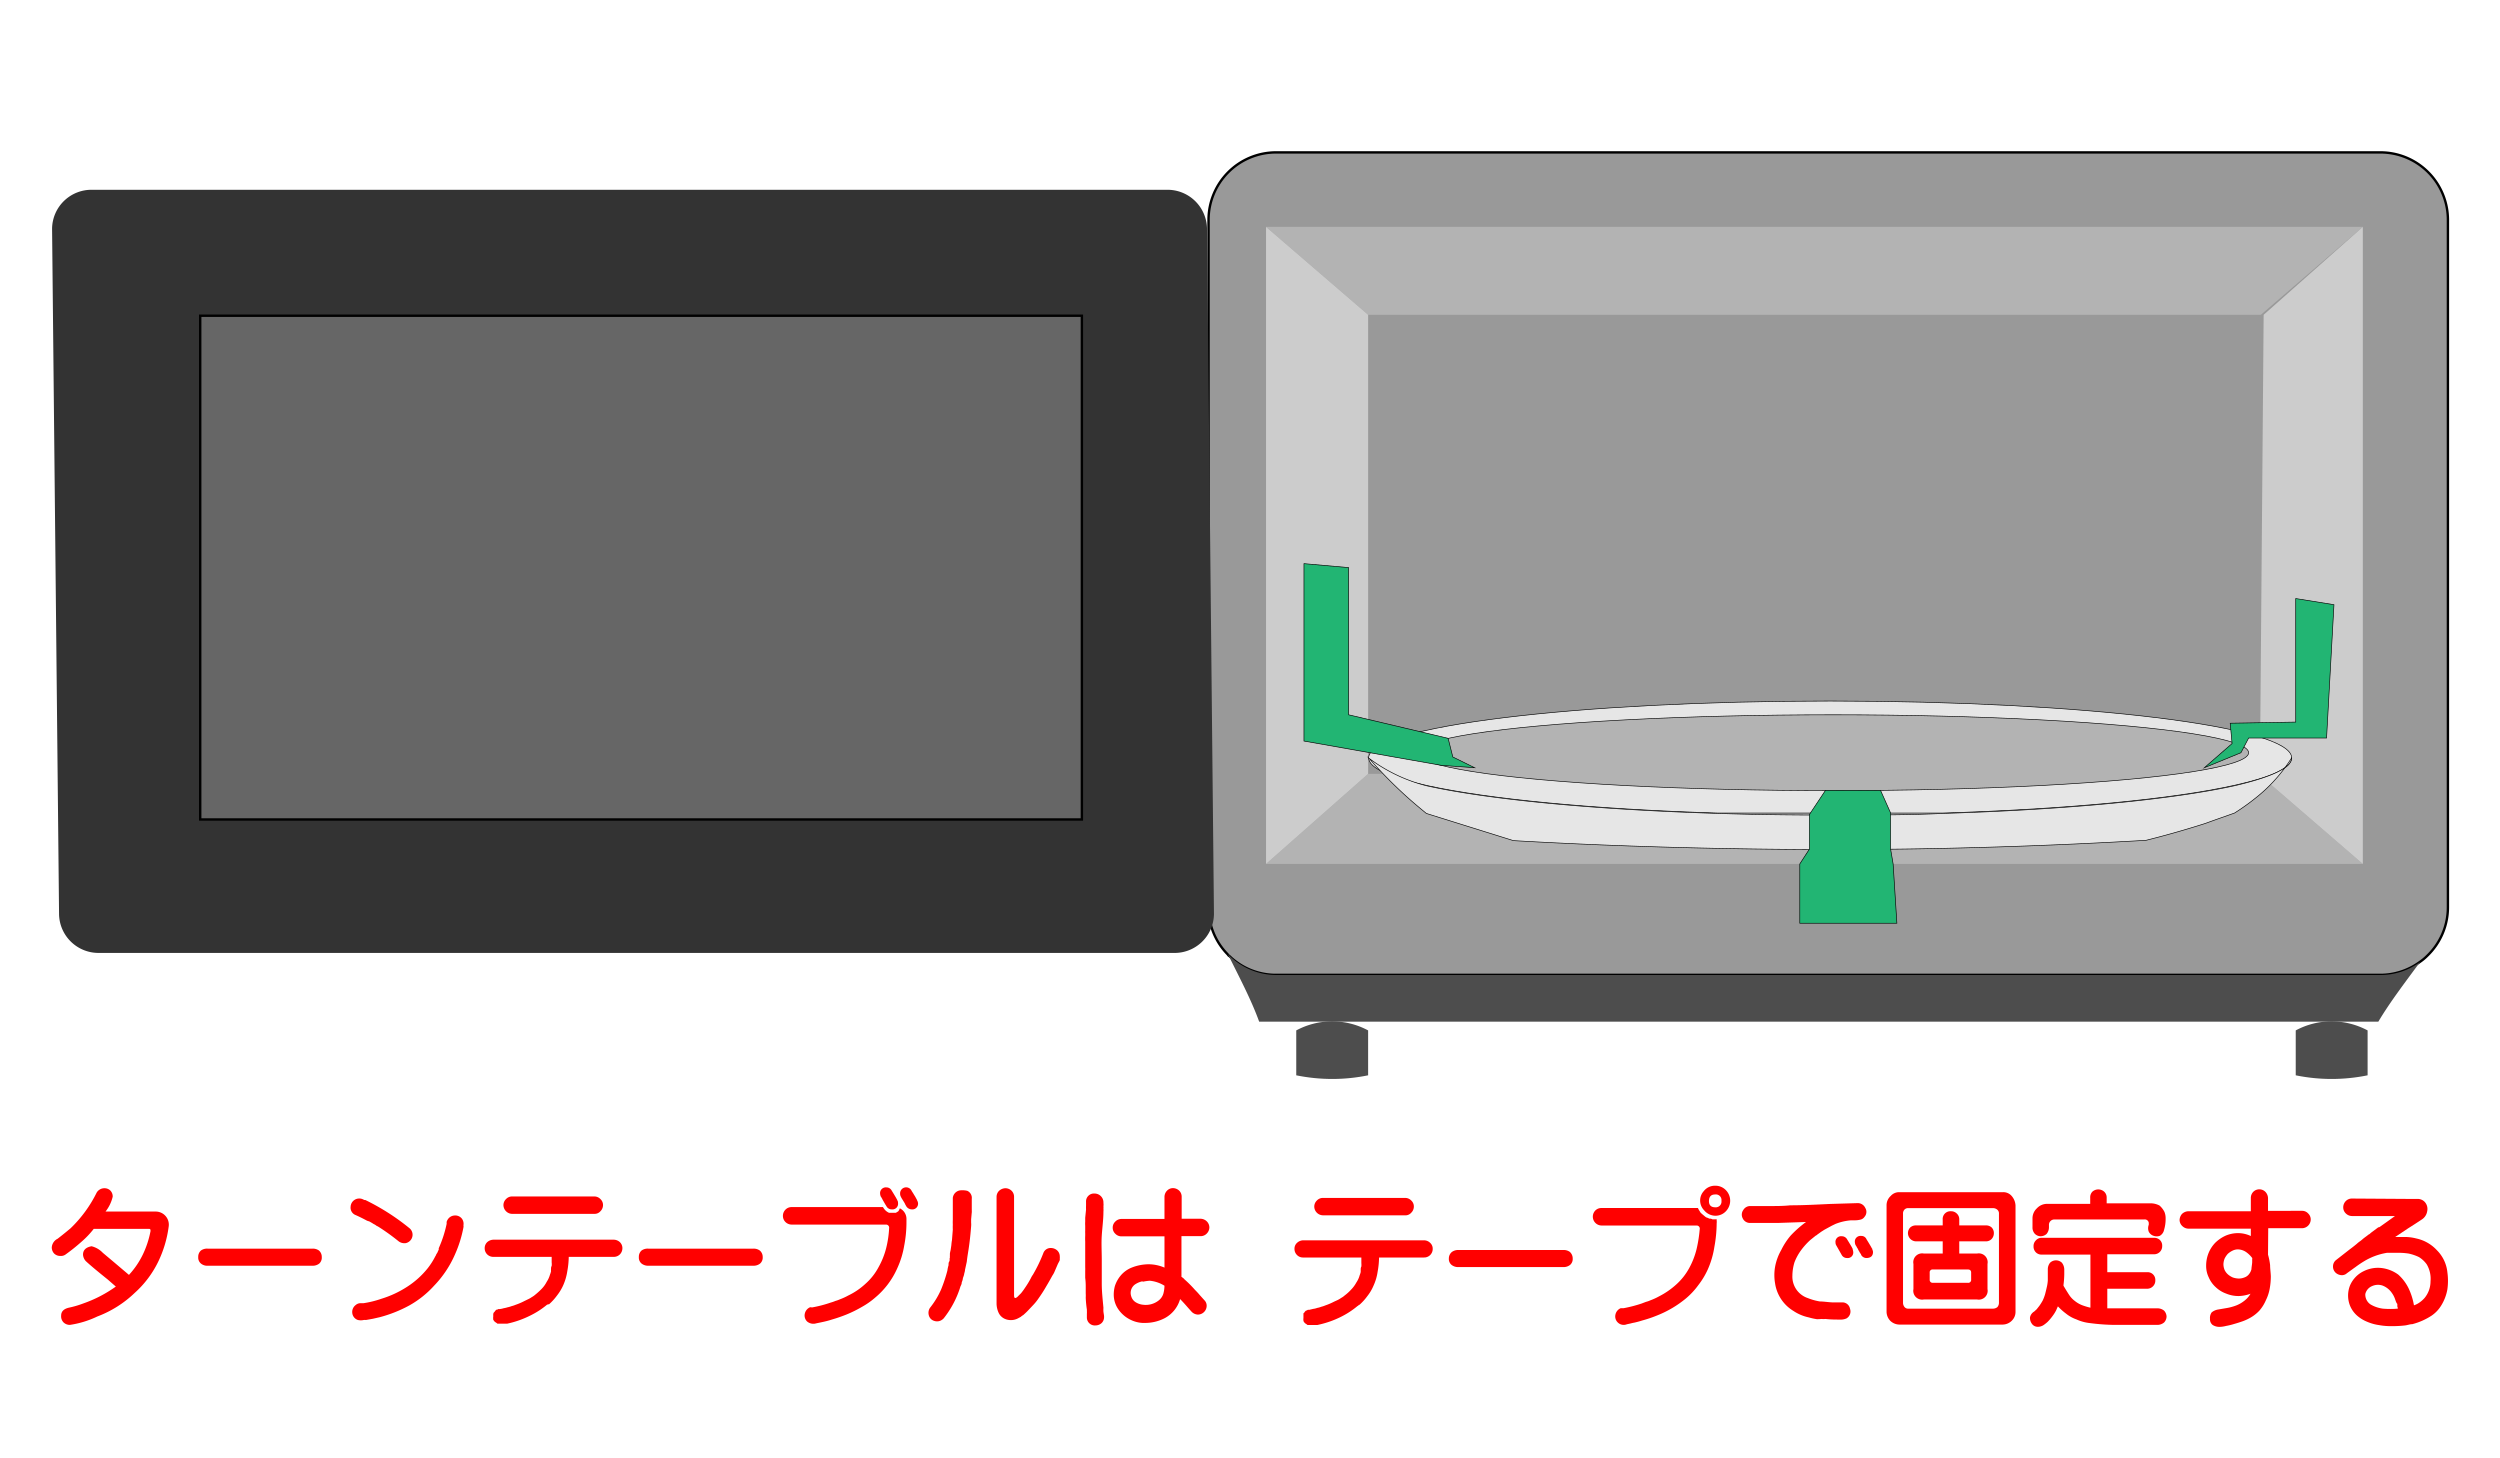
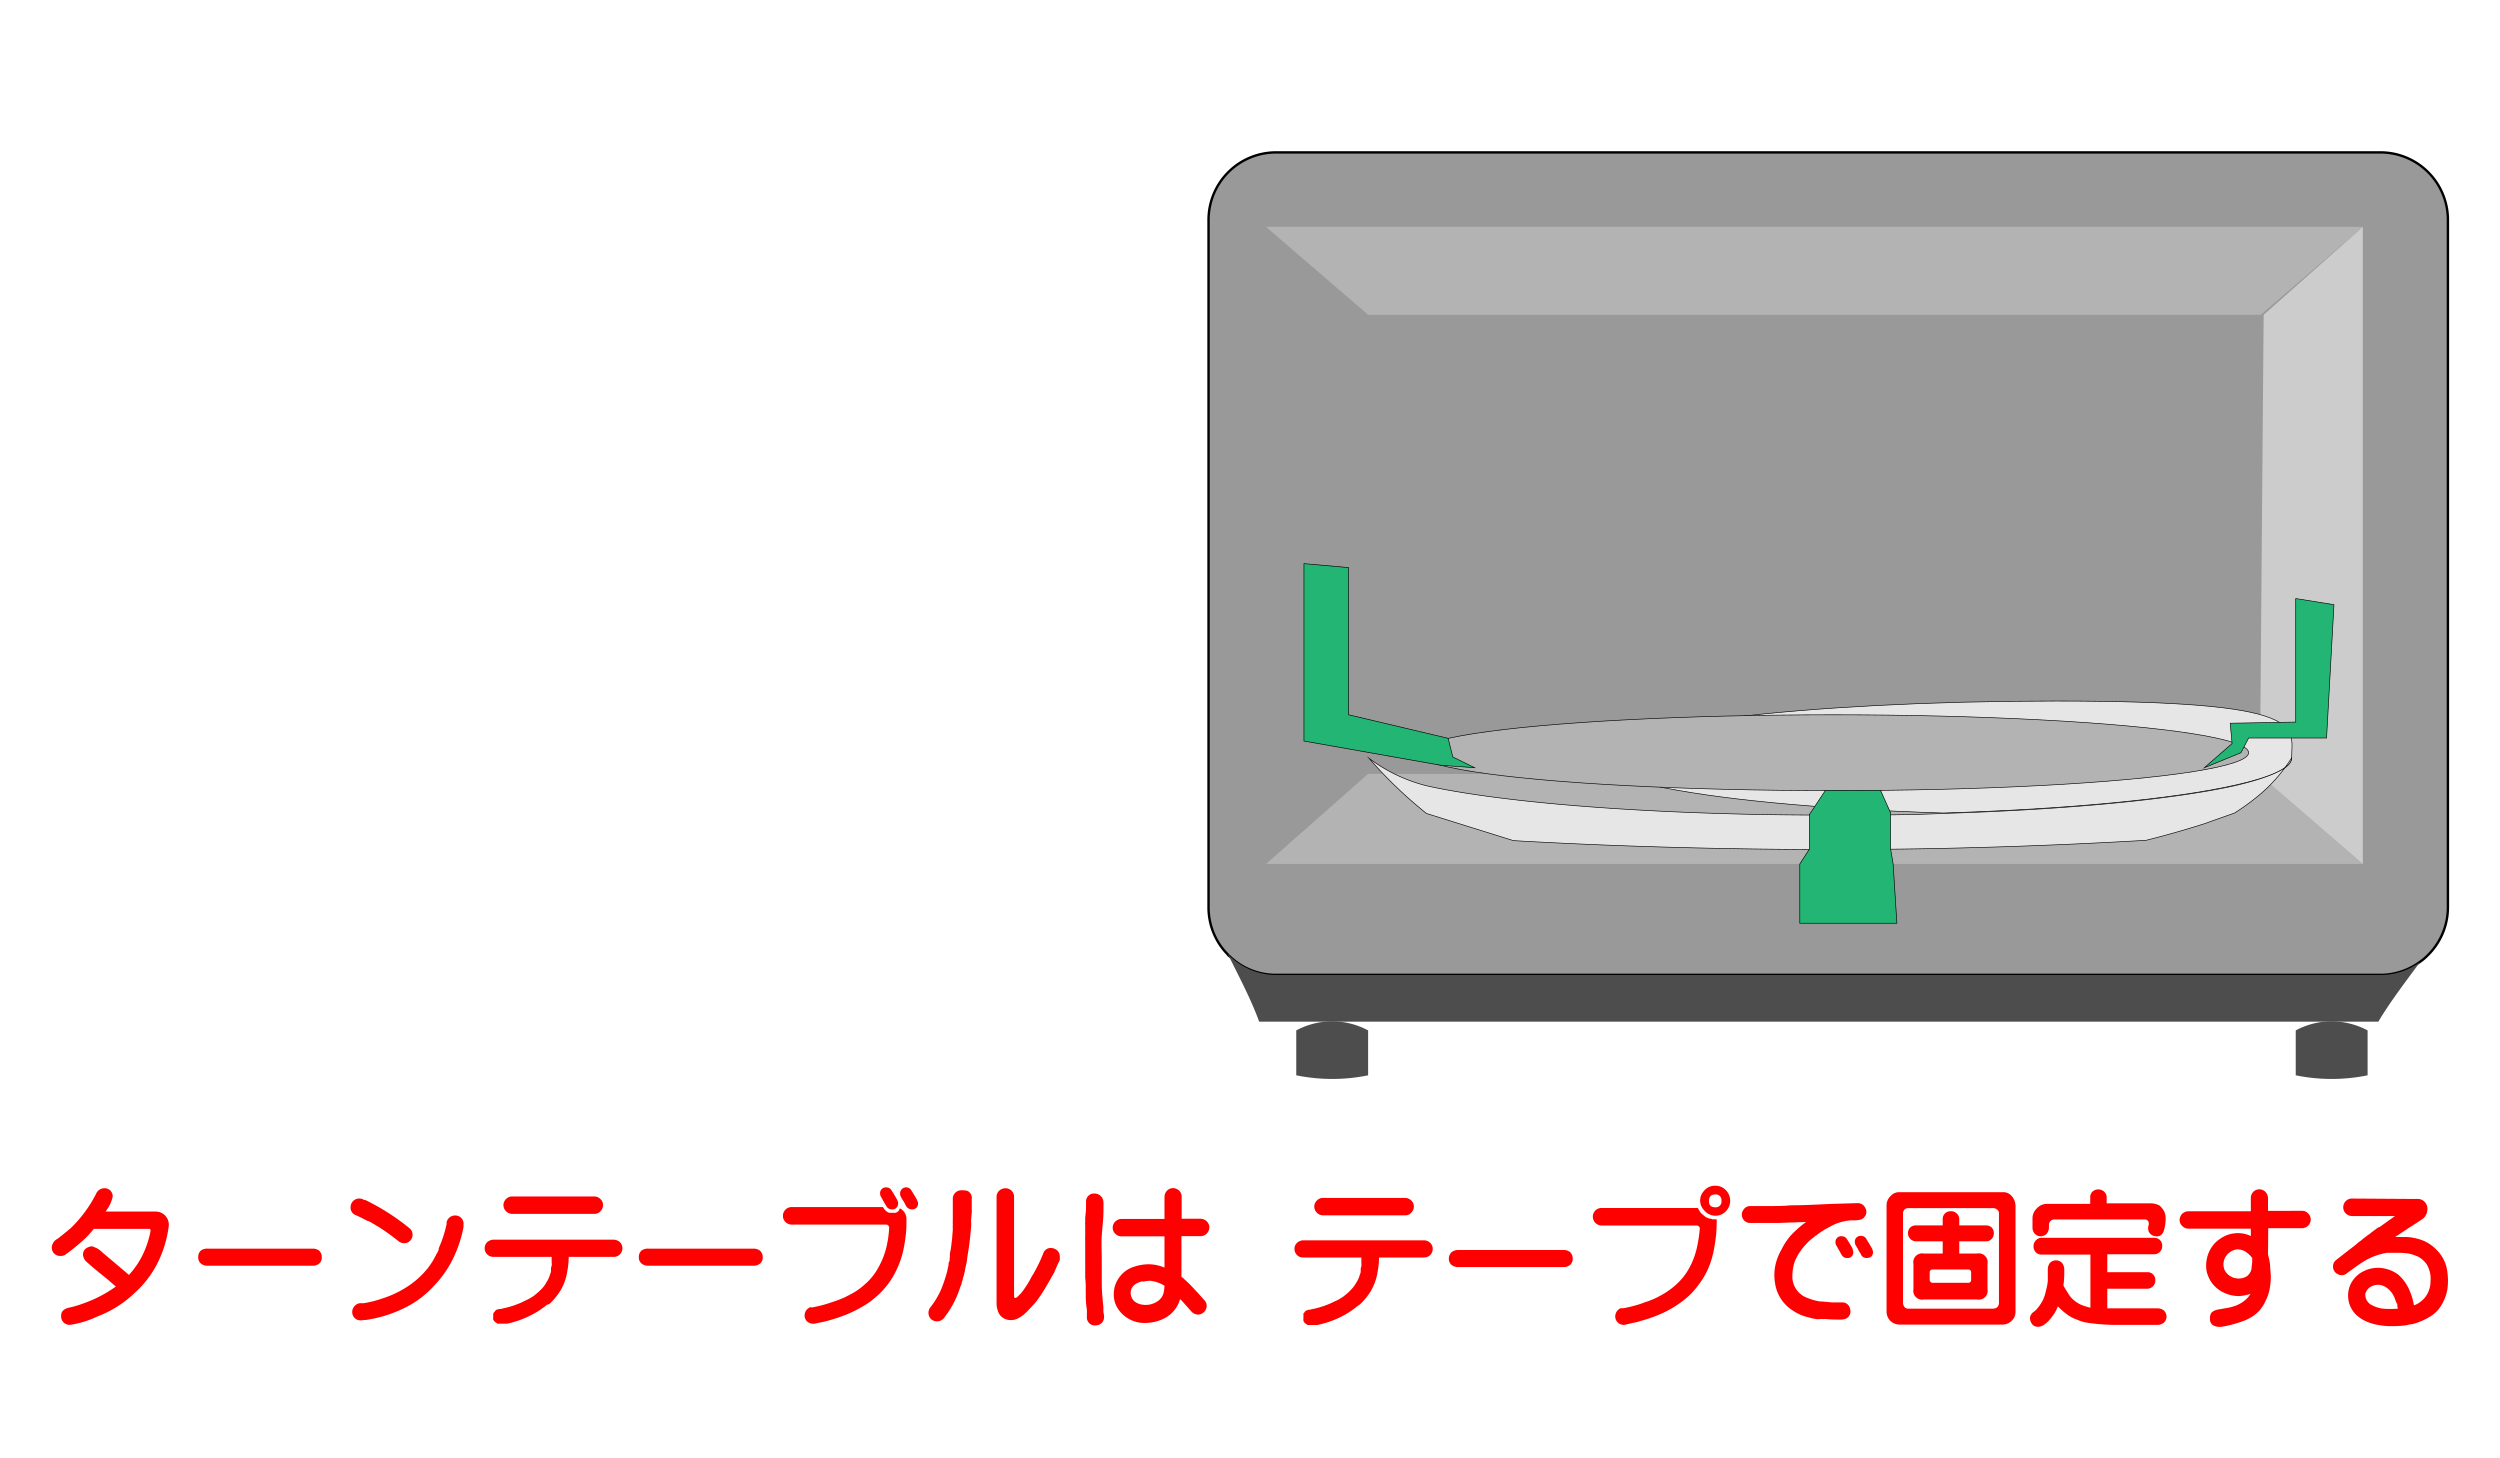
<svg xmlns="http://www.w3.org/2000/svg" viewBox="0 0 240 140">
  <rect width="240" height="140" fill="none" />
  <path d="M227.29,103.23a17.18,17.18,0,0,1-6.9,0V98.92a7.27,7.27,0,0,1,3.45-.87,7.35,7.35,0,0,1,3.45.87Z" fill="#4d4d4d" />
  <path d="M235,21.11v66a6.46,6.46,0,0,1-2,4.66,4.79,4.79,0,0,1-.7.58,6.42,6.42,0,0,1-3.8,1.24h-106a6.42,6.42,0,0,1-4.49-1.82c-.06,0-.12-.12-.18-.18a6.41,6.41,0,0,1-1.81-4.48v-66a6.48,6.48,0,0,1,6.48-6.48h106A6.48,6.48,0,0,1,235,21.11Z" fill="#999" stroke="#000" stroke-miterlimit="10" stroke-width="0.23" />
  <rect x="121.54" y="21.78" width="105.3" height="61.17" fill="#999" />
  <path d="M131.34,103.23a17.07,17.07,0,0,1-3.45.35,17.39,17.39,0,0,1-3.45-.35V98.92a7.28,7.28,0,0,1,6.9,0Z" fill="#4d4d4d" />
  <path d="M232.32,92.36c-1.4,1.91-2.87,3.82-4,5.72H120.88c-.78-2.16-1.94-4.32-3-6.48.06.06.12.13.18.18a6.42,6.42,0,0,0,4.49,1.82h106A6.42,6.42,0,0,0,232.32,92.36Z" fill="#4d4d4d" />
-   <path d="M112.62,91.48H9.55a3.79,3.79,0,0,1-3.88-3.65L5,21.94a3.78,3.78,0,0,1,3.88-3.72H112a3.79,3.79,0,0,1,3.87,3.65l.67,65.89A3.78,3.78,0,0,1,112.62,91.48Z" fill="#333" />
  <polygon points="131.34 74.29 121.54 82.94 226.83 82.94 216.95 74.41 131.34 74.29" fill="#b3b3b3" />
  <polygon points="121.54 21.78 131.34 30.22 217.04 30.22 226.83 21.78 121.54 21.78" fill="#b3b3b3" />
-   <polygon points="121.54 21.78 121.54 82.94 131.34 74.29 131.34 30.22 121.54 21.78" fill="#ccc" />
  <polygon points="226.83 21.78 217.31 30.22 216.95 74.41 226.83 82.94 226.83 21.78" fill="#ccc" />
-   <rect x="19.22" y="30.31" width="84.64" height="48.36" fill="#666" stroke="#000" stroke-miterlimit="10" stroke-width="0.23" />
-   <path d="M220,72.75c0,1-2,1.87-5.55,2.65-5.86,1.3-15.9,2.28-27.9,2.65H164.84c-12-.37-22-1.35-27.9-2.65-3.53-.78-5.55-1.68-5.55-2.65,0-3,19.84-5.45,44.31-5.45S220,69.74,220,72.75Z" fill="#e6e6e6" stroke="#000" stroke-miterlimit="10" stroke-width="0.06" />
+   <path d="M220,72.75c0,1-2,1.87-5.55,2.65-5.86,1.3-15.9,2.28-27.9,2.65c-12-.37-22-1.35-27.9-2.65-3.53-.78-5.55-1.68-5.55-2.65,0-3,19.84-5.45,44.31-5.45S220,69.74,220,72.75Z" fill="#e6e6e6" stroke="#000" stroke-miterlimit="10" stroke-width="0.06" />
  <path d="M220,72.75a15.16,15.16,0,0,1-3,3.48,22,22,0,0,1-2.48,1.82c-.89.32-1.83.64-2.81,1-2,.64-3.89,1.17-5.69,1.62-8.93.52-18.69.86-29.19.89-11.41,0-22-.31-31.54-.86l-8.36-2.61c-.46-.38-.92-.76-1.38-1.16a42.29,42.29,0,0,1-4.13-4.14,15.55,15.55,0,0,0,5.55,2.65c5.86,1.3,15.91,2.28,27.9,2.65,3.47.11,7.11.16,10.86.16s7.38,0,10.85-.16c12-.37,22-1.35,27.9-2.65C218,74.62,220,73.72,220,72.75Z" fill="#e6e6e6" stroke="#000" stroke-miterlimit="10" stroke-width="0.06" />
  <ellipse cx="175.97" cy="72.26" rx="39.9" ry="3.64" fill="#b3b3b3" stroke="#000" stroke-miterlimit="10" stroke-width="0.06" />
  <polygon points="125.18 54.11 129.47 54.49 129.47 68.62 139.02 70.88 139.47 72.67 141.56 73.7 138.34 73.47 125.18 71.14 125.18 54.11" fill="#22b573" stroke="#000" stroke-miterlimit="10" stroke-width="0.06" />
  <polygon points="220.39 57.46 224.06 58.05 223.35 70.85 215.87 70.85 215.13 72.26 211.62 73.7 214.28 71.38 214.1 69.43 220.39 69.32 220.39 57.46" fill="#22b573" stroke="#000" stroke-miterlimit="10" stroke-width="0.06" />
  <polygon points="173.7 88.63 182.1 88.63 181.74 82.94 181.5 81.52 181.5 78.05 180.53 75.87 175.25 75.87 173.7 78.2 173.7 81.52 172.78 82.94 172.78 88.63 173.7 88.63" fill="#22b573" stroke="#000" stroke-miterlimit="10" stroke-width="0.06" />
  <path d="M8,125.13a12.37,12.37,0,0,0,3.12-1.62l-.78-.68c-1-.8-1.69-1.38-2.1-1.76a1,1,0,0,1-.27-.62c0-.44.27-.71.82-.81a2.22,2.22,0,0,1,1.08.63l1,.84,1.51,1.28a8.08,8.08,0,0,0,1.32-1.93,9.17,9.17,0,0,0,.75-2.27c0-.14,0-.21-.14-.22H9a8.54,8.54,0,0,1-1.19,1.25,17.91,17.91,0,0,1-1.5,1.2.74.74,0,0,1-.51.15.82.82,0,0,1-.61-.24.86.86,0,0,1-.22-.57,1,1,0,0,1,.56-.84c.53-.41.94-.75,1.24-1a12.23,12.23,0,0,0,2.51-3.43.87.87,0,0,1,.77-.42.8.8,0,0,1,.54.22.81.81,0,0,1,.23.59,3.64,3.64,0,0,1-.69,1.43h4.78a1.26,1.26,0,0,1,1.28,1.47,11,11,0,0,1-1,3.34,9.74,9.74,0,0,1-2.26,3,10.55,10.55,0,0,1-3.58,2.26,9.21,9.21,0,0,1-2.64.81.87.87,0,0,1-.6-.23.83.83,0,0,1-.24-.66c0-.39.24-.64.73-.76A9.35,9.35,0,0,0,8,125.13Z" fill="red" />
  <path d="M19.29,120.05a1,1,0,0,1,.65-.18H30a1,1,0,0,1,.62.18.81.81,0,0,1,.27.63.76.76,0,0,1-.24.62,1,1,0,0,1-.65.21H19.94a.94.94,0,0,1-.65-.21.74.74,0,0,1-.26-.62A.8.8,0,0,1,19.29,120.05Z" fill="red" />
  <path d="M35.24,117.19c-.37-.2-.73-.38-1.09-.54a.76.76,0,0,1-.49-.81.82.82,0,0,1,.39-.66.84.84,0,0,1,.76-.06l.17.08.09,0a21.78,21.78,0,0,1,4.23,2.7.81.81,0,0,1,.22,1,.84.84,0,0,1-.56.44.92.92,0,0,1-.71-.19,20.54,20.54,0,0,0-2-1.43s-.07,0-.13-.07l-.14-.09-.12-.06-.14-.09-.26-.15Zm4.06,8.13a12.66,12.66,0,0,1-2.84,1.13l-.66.15-.33.06-.34.06a1,1,0,0,0-.21,0,1.27,1.27,0,0,1-.56,0,.79.79,0,0,1-.54-.66.83.83,0,0,1,.33-.78.71.71,0,0,1,.39-.17l.34,0a9.58,9.58,0,0,0,1.74-.43,9.78,9.78,0,0,0,2.45-1.14,8.18,8.18,0,0,0,2-1.8,6.92,6.92,0,0,0,.65-1,2.54,2.54,0,0,1,.14-.25c0-.06.08-.15.14-.26a2,2,0,0,1,.12-.26,1.34,1.34,0,0,1,0-.14l.06-.14a11.39,11.39,0,0,0,.7-2.21,1,1,0,0,1,0-.18.59.59,0,0,1,.07-.17.82.82,0,0,1,.66-.44.81.81,0,0,1,.73.3.82.82,0,0,1,.15.64.51.51,0,0,1,0,.2,11.56,11.56,0,0,1-.81,2.59,10.17,10.17,0,0,1-2,3A9.4,9.4,0,0,1,39.3,125.32Z" fill="red" />
  <path d="M52.53,125.24a8,8,0,0,1-1.68,1.08A9.1,9.1,0,0,1,49,127l-.3.07h-.07l-.08,0-.15,0-.2,0-.38,0h-.07a1.37,1.37,0,0,0-.21-.15l-.07-.06,0,0-.12-.16,0-.07a.67.67,0,0,1,0-.22v-.1s0,0,0-.08,0-.13.05-.21V126a.35.35,0,0,0,.13-.15l.12-.12.06,0a.33.33,0,0,0,.12-.06l.14,0a2,2,0,0,0,.38-.08,2.7,2.7,0,0,0,.38-.09,2.19,2.19,0,0,0,.38-.11,2.54,2.54,0,0,0,.39-.13,5.89,5.89,0,0,0,.84-.36l.37-.18a1.86,1.86,0,0,0,.33-.19,1.93,1.93,0,0,0,.32-.22,7.11,7.11,0,0,0,.62-.56,2.73,2.73,0,0,0,.5-.69,2.42,2.42,0,0,0,.32-.7,1.76,1.76,0,0,0,.1-.32.44.44,0,0,1,0-.14.37.37,0,0,1,0-.12c0-.06,0-.14.06-.25a1.32,1.32,0,0,0,0-.34c0-.17,0-.28,0-.35v-.18H47.37a.84.84,0,0,1-.59-.23.82.82,0,0,1-.25-.61.79.79,0,0,1,.25-.58.94.94,0,0,1,.59-.23H58.91a.88.88,0,0,1,.59.23.79.79,0,0,1,.25.58.85.85,0,0,1-.25.61.83.83,0,0,1-.59.23H54.6a8.25,8.25,0,0,1-.14,1.38,5.26,5.26,0,0,1-.38,1.32,4.7,4.7,0,0,1-.6,1,5.28,5.28,0,0,1-.77.85l0,0-.06,0A.25.25,0,0,1,52.53,125.24Zm4.53-8.71h-7.9a.83.83,0,0,1-.58-.25.85.85,0,0,1-.25-.59.81.81,0,0,1,.25-.58.79.79,0,0,1,.58-.25h7.89a.81.81,0,0,1,.59.25.77.77,0,0,1,.25.58.83.83,0,0,1-.25.59A.73.73,0,0,1,57.06,116.53Z" fill="red" />
  <path d="M61.59,120.05a1,1,0,0,1,.65-.18H72.32a1,1,0,0,1,.62.18.81.81,0,0,1,.28.63.76.76,0,0,1-.25.62,1,1,0,0,1-.65.21H62.24a1,1,0,0,1-.65-.21.74.74,0,0,1-.26-.62A.8.8,0,0,1,61.59,120.05Z" fill="red" />
  <path d="M86.38,116l0,0a1.13,1.13,0,0,1,.64,1.07v.29a11.73,11.73,0,0,1-.22,2.24,8.45,8.45,0,0,1-.67,2.17,7.71,7.71,0,0,1-2.09,2.78,7.4,7.4,0,0,1-1.31.92,11.68,11.68,0,0,1-1.46.72,14.58,14.58,0,0,1-1.42.49c-.27.09-.52.15-.73.2l-.37.08-.39.08a.93.93,0,0,1-.88-.18.8.8,0,0,1-.22-.74.86.86,0,0,1,.5-.62l.11,0a.32.32,0,0,0,.16,0,11.74,11.74,0,0,0,1.74-.46,3.25,3.25,0,0,0,.43-.15,2.8,2.8,0,0,0,.42-.15,6,6,0,0,0,.81-.37,6.66,6.66,0,0,0,1.67-1.14,5.65,5.65,0,0,0,1.23-1.56,7.54,7.54,0,0,0,.74-1.84,10,10,0,0,0,.29-2,.3.3,0,0,0-.3-.27H76a.85.85,0,0,1-.6-.25.82.82,0,0,1-.24-.59.84.84,0,0,1,.24-.59.82.82,0,0,1,.6-.25h8.77a.41.41,0,0,0,.07.12.08.08,0,0,0,0,0,1.16,1.16,0,0,0,.51.43h.47l.18,0,.23-.14A.91.91,0,0,0,86.38,116Zm-.25-.79a.43.43,0,0,1,.08.27.54.54,0,0,1-.6.62.56.56,0,0,1-.52-.32c-.09-.13-.17-.28-.27-.45s-.09-.16-.12-.22a.32.32,0,0,0-.07-.11.19.19,0,0,0-.07-.12.88.88,0,0,1-.07-.28.55.55,0,0,1,.6-.61.57.57,0,0,1,.52.32c.14.22.27.44.4.66l.12.22Zm1.9,0a.83.83,0,0,1,.1.27.55.55,0,0,1-.62.62.63.63,0,0,1-.52-.32l-.09-.16a1,1,0,0,0-.09-.18l-.21-.34a1.72,1.72,0,0,1-.12-.22.6.6,0,0,1-.07-.28.58.58,0,0,1,1.1-.29,2,2,0,0,0,.14.22c.06.11.13.22.2.33l.18.33Z" fill="red" />
  <path d="M92.86,114.32l0,0h0a.74.74,0,0,1,.43.77v.67c0,.11,0,.22,0,.33a.88.88,0,0,1,0,.16.58.58,0,0,1,0,.15,7836717224771.74,7836717224771.74,0,0,1-.06.66c0,.07,0,.18,0,.33a2.11,2.11,0,0,1,0,.32c-.07.92-.17,1.79-.31,2.62a16.46,16.46,0,0,0-.11.8l-.17.78c0,.14-.06.27-.08.4s-.07.24-.12.39a1.16,1.16,0,0,1-.11.39q0,.18-.12.39a9.3,9.3,0,0,1-1.46,2.88l-.07.09a.81.81,0,0,1-.22.23.82.82,0,0,1-.76.13.75.75,0,0,1-.53-.53.87.87,0,0,1,.11-.73l.07-.09a7.89,7.89,0,0,0,1-1.68,14.22,14.22,0,0,0,.6-1.81,3.1,3.1,0,0,1,.11-.51c0-.14,0-.26.07-.36s0-.29.06-.36a1.21,1.21,0,0,1,0-.18s0-.09,0-.18.05-.29.07-.37l.07-.48a4.49,4.49,0,0,1,.06-.48,288.1,288.1,0,0,1,.08-1,4.61,4.61,0,0,1,0-.47,4.38,4.38,0,0,1,0-.46c0-.15,0-.31,0-.47s0-.35,0-.47,0-.4,0-.62V115a.82.82,0,0,1,.76-.73A2,2,0,0,1,92.86,114.32Zm8.35,7.82a2.24,2.24,0,0,1-.19.33c-.18.33-.37.67-.57,1a13.28,13.28,0,0,1-.74,1.16,4.71,4.71,0,0,1-.51.64l-.51.54c-.11.12-.26.26-.45.43a1.57,1.57,0,0,0-.25.18l-.28.15a1.46,1.46,0,0,1-1.17.07,1.18,1.18,0,0,1-.67-.61,2.15,2.15,0,0,1-.2-.88V114.89a.81.81,0,0,1,.25-.58.94.94,0,0,1,.59-.24.86.86,0,0,1,.6.24.8.8,0,0,1,.24.58v9.47c0,.28.11.32.32.14l.35-.35a5.48,5.48,0,0,0,.34-.46c.23-.33.43-.65.61-1a2.07,2.07,0,0,1,.19-.32,14.27,14.27,0,0,0,1-2.07.74.74,0,0,1,.75-.49.91.91,0,0,1,.58.23.79.79,0,0,1,.25.58.82.82,0,0,1,0,.18c0,.06,0,.12,0,.16s-.12.25-.19.39Z" fill="red" />
  <path d="M105.77,127a.86.86,0,0,1-.59.24.76.76,0,0,1-.84-.77v-.33a2.24,2.24,0,0,0,0-.31.54.54,0,0,0,0-.11,10.83,10.83,0,0,1-.11-1.15,2.77,2.77,0,0,0,0-.39c0-.12,0-.25,0-.38s0-.21,0-.38a6.44,6.44,0,0,0-.05-.75V122a3.23,3.23,0,0,0,0-.34c0-.14,0-.25,0-.35v-.77c0-.06,0-.17,0-.33s0-.2,0-.34v-.69a5.21,5.21,0,0,1,0-.55c0-.06,0-.14,0-.25a2,2,0,0,1,0-.23c0-.15,0-.31,0-.49a2.75,2.75,0,0,1,0-.38c0-.17,0-.29,0-.37l.08-.79a3.5,3.5,0,0,1,0-.37c0-.16,0-.29,0-.37a.76.76,0,0,1,.83-.8.85.85,0,0,1,.84.84v.08a1,1,0,0,1,0,.29,1.29,1.29,0,0,1,0,.25,1.22,1.22,0,0,1,0,.26c0,.77-.11,1.54-.16,2.31s0,1.55,0,2.32,0,1.54,0,2.31.09,1.54.16,2.31a2.77,2.77,0,0,0,0,.39l.06.39v.11A.79.79,0,0,1,105.77,127Zm9.49-10a.87.87,0,0,1,.59.25.83.83,0,0,1,.25.58.85.85,0,0,1-.25.59.79.79,0,0,1-.59.25h-1.84v3.91a.24.24,0,0,1,.09.06.74.74,0,0,1,.2.18,10.91,10.91,0,0,1,1,1c.16.16.32.33.47.51l.45.5v0a.74.74,0,0,1,.21.53.85.85,0,0,1-.84.84.88.88,0,0,1-.61-.28l0,0h0l-.27-.3-.28-.32c-.17-.19-.35-.39-.55-.59a3,3,0,0,1-1.49,1.84A4.06,4.06,0,0,1,110,127a2.92,2.92,0,0,1-1.4-.27,3,3,0,0,1-1.32-1.16,2.48,2.48,0,0,1-.36-1.31,3.11,3.11,0,0,1,.11-.8,3,3,0,0,1,.55-1,2.7,2.7,0,0,1,1.06-.77,4.51,4.51,0,0,1,1.64-.32,3.9,3.9,0,0,1,1.51.32v-3h-4.13a.81.81,0,0,1-.59-.25.78.78,0,0,1-.25-.59.79.79,0,0,1,.25-.58.82.82,0,0,1,.59-.25h4.13v-2.12a.86.86,0,0,1,.24-.59.79.79,0,0,1,.57-.25.88.88,0,0,1,.61.25.81.81,0,0,1,.23.59V117Zm-5.57,6a2.09,2.09,0,0,0-.64.25,1,1,0,0,0-.46,1.17,1,1,0,0,0,.46.61,1.65,1.65,0,0,0,.73.23,2,2,0,0,0,1.47-.43,1.29,1.29,0,0,0,.43-.63,3.08,3.08,0,0,0,.11-.77,3.29,3.29,0,0,0-1.41-.48A4.86,4.86,0,0,0,109.69,123.05Z" fill="red" />
  <path d="M130.32,125.38a8.09,8.09,0,0,1-1.68,1.08,9.1,9.1,0,0,1-1.87.67l-.3.07h-.07l-.08,0-.16,0-.19,0-.38,0h-.07a1.37,1.37,0,0,0-.21-.15l-.07-.06,0,0a1.59,1.59,0,0,0-.11-.16l0-.07a.67.67,0,0,1,0-.22v-.1s0,0,0-.08,0-.13,0-.21v-.07a.35.35,0,0,0,.13-.15l.12-.12.06,0,.12-.07.14,0,.38-.09a1.52,1.52,0,0,0,.37-.09,2,2,0,0,0,.39-.11,2.54,2.54,0,0,0,.39-.13,5.89,5.89,0,0,0,.84-.36l.37-.17a2.9,2.9,0,0,0,.33-.2,1.47,1.47,0,0,0,.31-.22,4.35,4.35,0,0,0,.62-.56,3.06,3.06,0,0,0,.51-.69,2.31,2.31,0,0,0,.32-.7,1.76,1.76,0,0,0,.1-.32.93.93,0,0,1,0-.14,1,1,0,0,1,0-.12c0-.06,0-.14.06-.25a1.86,1.86,0,0,0,0-.34c0-.17,0-.28,0-.35v-.18h-5.58a.8.8,0,0,1-.59-.23.82.82,0,0,1-.25-.61.75.75,0,0,1,.25-.57.9.9,0,0,1,.59-.24H136.7a.84.84,0,0,1,.59.24.75.75,0,0,1,.25.57.82.82,0,0,1-.84.84h-4.31a8.25,8.25,0,0,1-.14,1.38,4.87,4.87,0,0,1-.39,1.32,4.26,4.26,0,0,1-.59,1,5.28,5.28,0,0,1-.77.85l0,0-.05,0A.25.25,0,0,1,130.32,125.38Zm4.53-8.71H127a.85.85,0,0,1-.83-.84.81.81,0,0,1,.25-.58A.79.79,0,0,1,127,115h7.89a.81.81,0,0,1,.59.25.77.77,0,0,1,.25.58.83.83,0,0,1-.25.59A.73.73,0,0,1,134.85,116.67Z" fill="red" />
  <path d="M139.38,120.19A1,1,0,0,1,140,120h10.08a1,1,0,0,1,.62.18.85.85,0,0,1,.28.64.75.75,0,0,1-.25.61,1,1,0,0,1-.65.21H140a1,1,0,0,1-.65-.21.73.73,0,0,1-.26-.61A.81.81,0,0,1,139.38,120.19Z" fill="red" />
  <path d="M164.8,117.05s0,0,0,.11a1.23,1.23,0,0,1,0,.29,12.81,12.81,0,0,1-.22,2.25,8.44,8.44,0,0,1-.63,2.16,7.39,7.39,0,0,1-.91,1.51,7.09,7.09,0,0,1-1.18,1.27,10.2,10.2,0,0,1-2.77,1.64,11.76,11.76,0,0,1-1.45.49c-.27.09-.52.15-.73.2a3.26,3.26,0,0,0-.36.08l-.37.08a.81.81,0,0,1-.88-.18.8.8,0,0,1-.22-.74.86.86,0,0,1,.5-.62s.07,0,.07,0h.06l.14,0a13.07,13.07,0,0,0,1.74-.45l.42-.16a2.49,2.49,0,0,0,.43-.15,6,6,0,0,0,.81-.37,7.59,7.59,0,0,0,1.66-1.14,5.88,5.88,0,0,0,1.24-1.56,7.51,7.51,0,0,0,.72-1.84,13.16,13.16,0,0,0,.31-2,.3.3,0,0,0-.31-.27h-9.12a.85.85,0,0,1-.61-1.43.81.81,0,0,1,.61-.25H163v0l.08.16.1.16.08.13.13.12.13.11.13.11.13.1.17.06.15.07h.14l.18.07Zm-1.24-2.7a1.35,1.35,0,0,1,1.09-.52,1.39,1.39,0,0,1,1,.39,1.45,1.45,0,0,1,.09,2,1.37,1.37,0,0,1-1.09.49,1.42,1.42,0,0,1-1.06-.53A1.34,1.34,0,0,1,163.56,114.35Zm1.7.93a.54.54,0,0,0-.61-.61c-.38,0-.58.2-.59.61s.2.62.59.62A.55.55,0,0,0,165.26,115.28Z" fill="red" />
  <path d="M174.41,126.64a5.76,5.76,0,0,1-.77-.17,4.21,4.21,0,0,1-1.47-.62,3.73,3.73,0,0,1-1.76-2.63,4.66,4.66,0,0,1,0-1.62A5.13,5.13,0,0,1,171,120a6.65,6.65,0,0,1,.9-1.38,10.69,10.69,0,0,1,1.48-1.31l-2.61.09h-.67l-.67,0h-1.35a.77.77,0,0,1-.79-.46.76.76,0,0,1,.06-.77.77.77,0,0,1,.66-.39h1c.31,0,.63,0,.95,0,.63,0,1.27,0,1.9-.07,1.27,0,2.54-.07,3.82-.13l2.64-.08a.79.79,0,0,1,.74.45.72.72,0,0,1-.07.87.63.63,0,0,1-.41.27,2.17,2.17,0,0,1-.51.06h-.36a5.1,5.1,0,0,0-1.51.35l-.35.17-.35.19-.35.19-.33.21-.26.19a.31.31,0,0,0-.12.1l-.14.08-.51.41a6.51,6.51,0,0,0-.9,1,4.93,4.93,0,0,0-.62,1.14,4.47,4.47,0,0,0-.2,1.27,2.17,2.17,0,0,0,1.49,2.17,5.44,5.44,0,0,0,1.15.32c.36,0,.76.07,1.2.09l.67,0,.24,0a.74.74,0,0,1,.78.61.77.77,0,0,1-.34.93,1.35,1.35,0,0,1-.46.11c-.56,0-1.07,0-1.55-.06a1.84,1.84,0,0,1-.39,0A3.09,3.09,0,0,1,174.41,126.64Zm3.43-6.76a1.28,1.28,0,0,1,.07.3.53.53,0,0,1-.59.59.57.57,0,0,1-.52-.3l0,0-.51-.9a.5.5,0,0,1-.08-.27.54.54,0,0,1,.61-.62.58.58,0,0,1,.52.33c.14.22.27.44.4.66l.12.22Zm1.9,0a.33.33,0,0,0,0,.06.8.8,0,0,1,.07.24c0,.38-.21.58-.62.59a.58.58,0,0,1-.52-.3s0-.07-.07-.13a.58.58,0,0,0-.07-.11,2,2,0,0,0-.13-.23.69.69,0,0,0-.12-.22,1.31,1.31,0,0,0-.14-.24.74.74,0,0,1-.07-.27.54.54,0,0,1,.6-.62.53.53,0,0,1,.52.33c.14.22.27.44.4.66l.12.22Z" fill="red" />
  <path d="M181.11,125.93v-10.2a1.2,1.2,0,0,1,.4-.92,1.07,1.07,0,0,1,.86-.36h9.89a1.06,1.06,0,0,1,.89.4,1.5,1.5,0,0,1,.34.88v10.2a1.17,1.17,0,0,1-.34.84,1.27,1.27,0,0,1-.89.39h-9.89a1.29,1.29,0,0,1-.88-.34A1.27,1.27,0,0,1,181.11,125.93Zm1.72-9.81a.54.54,0,0,0-.14.4v8.53a.64.64,0,0,0,.14.42.44.44,0,0,0,.38.16h8.13a.66.66,0,0,0,.41-.15.63.63,0,0,0,.15-.43v-8.53a.47.47,0,0,0-.16-.39.63.63,0,0,0-.4-.15h-8.13A.48.48,0,0,0,182.83,116.12Zm1.1,1.52h2.57v-.56a.74.74,0,0,1,.79-.8.77.77,0,0,1,.55.21.75.75,0,0,1,.25.59v.56h2.56a.77.77,0,0,1,.55.2.76.76,0,0,1,.21.56.8.8,0,0,1-.21.54.75.75,0,0,1-.55.23h-2.56v1.17h1.71a.85.85,0,0,1,1,1v2.41a.85.85,0,0,1-1,1h-5.11a.85.85,0,0,1-1-1v-2.41a.85.85,0,0,1,1-1h1.81v-1.17h-2.57a.79.79,0,0,1-.57-1.31A.78.78,0,0,1,183.93,117.64Zm5.3,4.53c0-.2-.11-.3-.32-.3h-3.36a.27.27,0,0,0-.3.3v.67a.28.28,0,0,0,.3.31h3.36a.28.28,0,0,0,.32-.31Z" fill="red" />
  <path d="M196.05,118.83h10.74a.78.78,0,0,1,.56.21.74.74,0,0,1,.22.57.77.77,0,0,1-.78.8H202.3v1.72h3.83a.74.74,0,0,1,.78.79.76.76,0,0,1-.22.56.78.78,0,0,1-.56.24H202.3v1.88h4.82a1,1,0,0,1,.63.22.88.88,0,0,1,.24.57.86.86,0,0,1-.23.56,1,1,0,0,1-.64.24H203a19.51,19.51,0,0,1-2.34-.17,4.24,4.24,0,0,1-1.33-.36,3.33,3.33,0,0,1-1-.56,5.79,5.79,0,0,1-.77-.69c-.06.12-.11.24-.16.36a3.54,3.54,0,0,1-.37.59,4.6,4.6,0,0,1-.47.55,3.64,3.64,0,0,1-.35.28,1,1,0,0,1-.65.18.68.68,0,0,1-.52-.32.93.93,0,0,1-.16-.58.84.84,0,0,1,.4-.56l.24-.22.26-.33a5.68,5.68,0,0,0,.32-.51,4.15,4.15,0,0,0,.23-.61c.06-.23.11-.44.15-.62a3.79,3.79,0,0,0,.11-.7c0-.19,0-.4,0-.61v-.44a1,1,0,0,1,.22-.65.82.82,0,0,1,1.13,0,1.07,1.07,0,0,1,.23.66v.44a8.82,8.82,0,0,1-.07,1,.37.37,0,0,0,0,.12c.2.34.38.63.53.86a2.3,2.3,0,0,0,.55.59,2.71,2.71,0,0,0,.68.4,6.81,6.81,0,0,0,.82.25v-5.1h-4.66a.75.75,0,0,1-.58-.22.78.78,0,0,1-.22-.58.76.76,0,0,1,.22-.56A.75.75,0,0,1,196.05,118.83Zm6.19-3.9v.59h4.3a1.85,1.85,0,0,1,.77.21,2,2,0,0,1,.48.62,1.64,1.64,0,0,1,.11.62,3.68,3.68,0,0,1-.15,1.1.85.85,0,0,1-.41.57.9.9,0,0,1-.59,0,.79.79,0,0,1-.47-.4.93.93,0,0,1,0-.66,1.82,1.82,0,0,0,0-.2.38.38,0,0,0-.44-.31h-8.6a.51.51,0,0,0-.39.15.5.5,0,0,0-.15.38v.21a1,1,0,0,1-.23.65.86.86,0,0,1-.57.22.78.78,0,0,1-.56-.24.88.88,0,0,1-.22-.63V117a1.31,1.31,0,0,1,.42-1,1.33,1.33,0,0,1,1-.43h4.12v-.59a.78.78,0,0,1,.21-.58.85.85,0,0,1,1.13,0A.76.76,0,0,1,202.24,114.93Z" fill="red" />
  <path d="M217.73,120.45a6.13,6.13,0,0,1,.2,1c0,.36.06.72.07,1.09a6.82,6.82,0,0,1-.11,1.18,4.11,4.11,0,0,1-.36,1.09,3.78,3.78,0,0,1-.62,1,3.63,3.63,0,0,1-.91.71,4.65,4.65,0,0,1-.7.32c-.26.09-.53.18-.82.26a6.3,6.3,0,0,1-.78.19,2.71,2.71,0,0,1-.62.09,1.21,1.21,0,0,1-.66-.18.68.68,0,0,1-.26-.59.92.92,0,0,1,.16-.62,1.31,1.31,0,0,1,.58-.27l.76-.13a4.94,4.94,0,0,0,1-.26,3,3,0,0,0,.79-.45,2.28,2.28,0,0,0,.6-.68,3.56,3.56,0,0,1-1.15.22,3.1,3.1,0,0,1-1.2-.24,2.85,2.85,0,0,1-1-.62,2.71,2.71,0,0,1-.66-.93,2.5,2.5,0,0,1-.25-1.13,3.24,3.24,0,0,1,.23-1.2,3.09,3.09,0,0,1,.65-1,3.48,3.48,0,0,1,1-.68,3.07,3.07,0,0,1,1.23-.24,2.89,2.89,0,0,1,1.18.28v-.71h-6a.84.84,0,0,1-.58-.25.81.81,0,0,1-.26-.58.93.93,0,0,1,.23-.58.92.92,0,0,1,.61-.26h6V115a.84.84,0,0,1,.24-.59.82.82,0,0,1,1.15,0,.91.91,0,0,1,.26.62v1.21H221a.77.77,0,0,1,.58.25.79.79,0,0,1,.25.59.85.85,0,0,1-.83.83h-3.25Zm-1.51.33a2.53,2.53,0,0,0-.62-.6,1.49,1.49,0,0,0-.77-.24,1.21,1.21,0,0,0-.52.13,1.8,1.8,0,0,0-.45.31,2,2,0,0,0-.3.45,1.72,1.72,0,0,0-.11.5,1.46,1.46,0,0,0,.11.58,1.31,1.31,0,0,0,.33.44,1.75,1.75,0,0,0,.47.29,1.92,1.92,0,0,0,.55.1,1.4,1.4,0,0,0,.54-.1.94.94,0,0,0,.43-.29,1.24,1.24,0,0,0,.26-.51c0-.16.05-.38.07-.66V121A1.79,1.79,0,0,1,216.22,120.78Z" fill="red" />
  <path d="M231.75,115.1h0l.45,0a1,1,0,0,1,.4.14,1.13,1.13,0,0,1,.16.13,1,1,0,0,1,.25.91,1.15,1.15,0,0,1-.53.8c-.39.26-.82.54-1.3.84l-1.24.83.51,0h.5a4.47,4.47,0,0,1,1,.14,3.76,3.76,0,0,1,2,1.14,3.49,3.49,0,0,1,1,2.12,5.89,5.89,0,0,1,0,1.62,4.37,4.37,0,0,1-.57,1.52,3.17,3.17,0,0,1-.93,1,6.21,6.21,0,0,1-1.87.83c-.22,0-.45.09-.68.12a10.78,10.78,0,0,1-1.36.07,6.15,6.15,0,0,1-1.15-.1,4.44,4.44,0,0,1-1.12-.31,3.42,3.42,0,0,1-1-.61,2.58,2.58,0,0,1-.67-.95,2.63,2.63,0,0,1,0-1.93,2.7,2.7,0,0,1,1.34-1.39,3.07,3.07,0,0,1,1.69-.29,3.41,3.41,0,0,1,1.6.63,4.3,4.3,0,0,1,1,1.33,6.28,6.28,0,0,1,.51,1.62,2,2,0,0,0,.56-.29,2.56,2.56,0,0,0,.48-.44,2.51,2.51,0,0,0,.55-1.57,2.71,2.71,0,0,0-.37-1.64,2.58,2.58,0,0,0-.74-.69,4.42,4.42,0,0,0-1-.34,6.53,6.53,0,0,0-1.08-.07l-.51,0-.25,0-.23,0a6.15,6.15,0,0,0-2.23.83,10.06,10.06,0,0,0-.85.58,25227573638772.12,25227573638772.12,0,0,0-.8.58.71.71,0,0,1-.55.15.9.9,0,0,1-.51-.24.81.81,0,0,1-.24-.63.77.77,0,0,1,.31-.59l1.28-1q.33-.24.69-.54a2.81,2.81,0,0,1,.34-.27c.11-.08.22-.18.34-.28l.35-.26a.63.63,0,0,1,.18-.12l.16-.14.7-.52.06,0a.72.72,0,0,0,.19-.12l.2-.14.38-.27.39-.28.38-.27h-4.13a.85.85,0,0,1-.59-.25.79.79,0,0,1-.25-.59.85.85,0,0,1,.25-.6.81.81,0,0,1,.59-.24Zm-1.84,9.57a2.28,2.28,0,0,0-.28-.53,1.91,1.91,0,0,0-.92-.73,1.37,1.37,0,0,0-1,.06,1.08,1.08,0,0,0-.64.76,1.13,1.13,0,0,0,.51,1,3.15,3.15,0,0,0,1.17.4,8.37,8.37,0,0,0,1.44,0,.58.58,0,0,0-.05-.22,1.94,1.94,0,0,0,0-.24C230.06,125.12,230,124.93,229.91,124.67Z" fill="red" />
</svg>